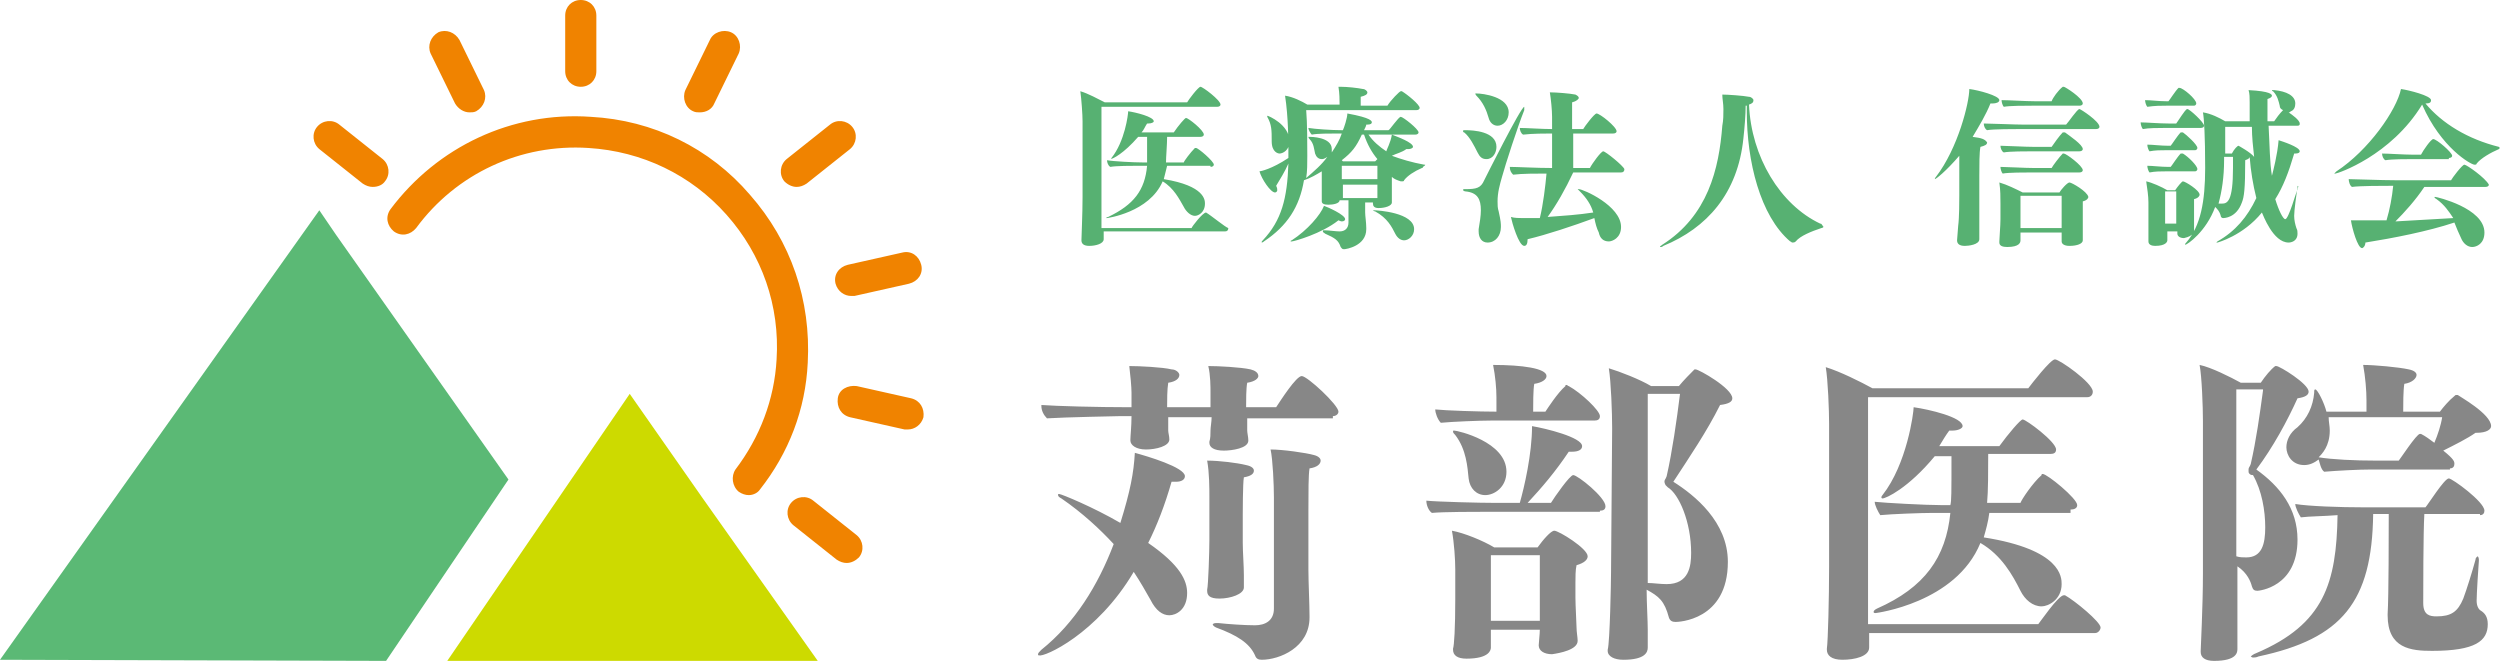
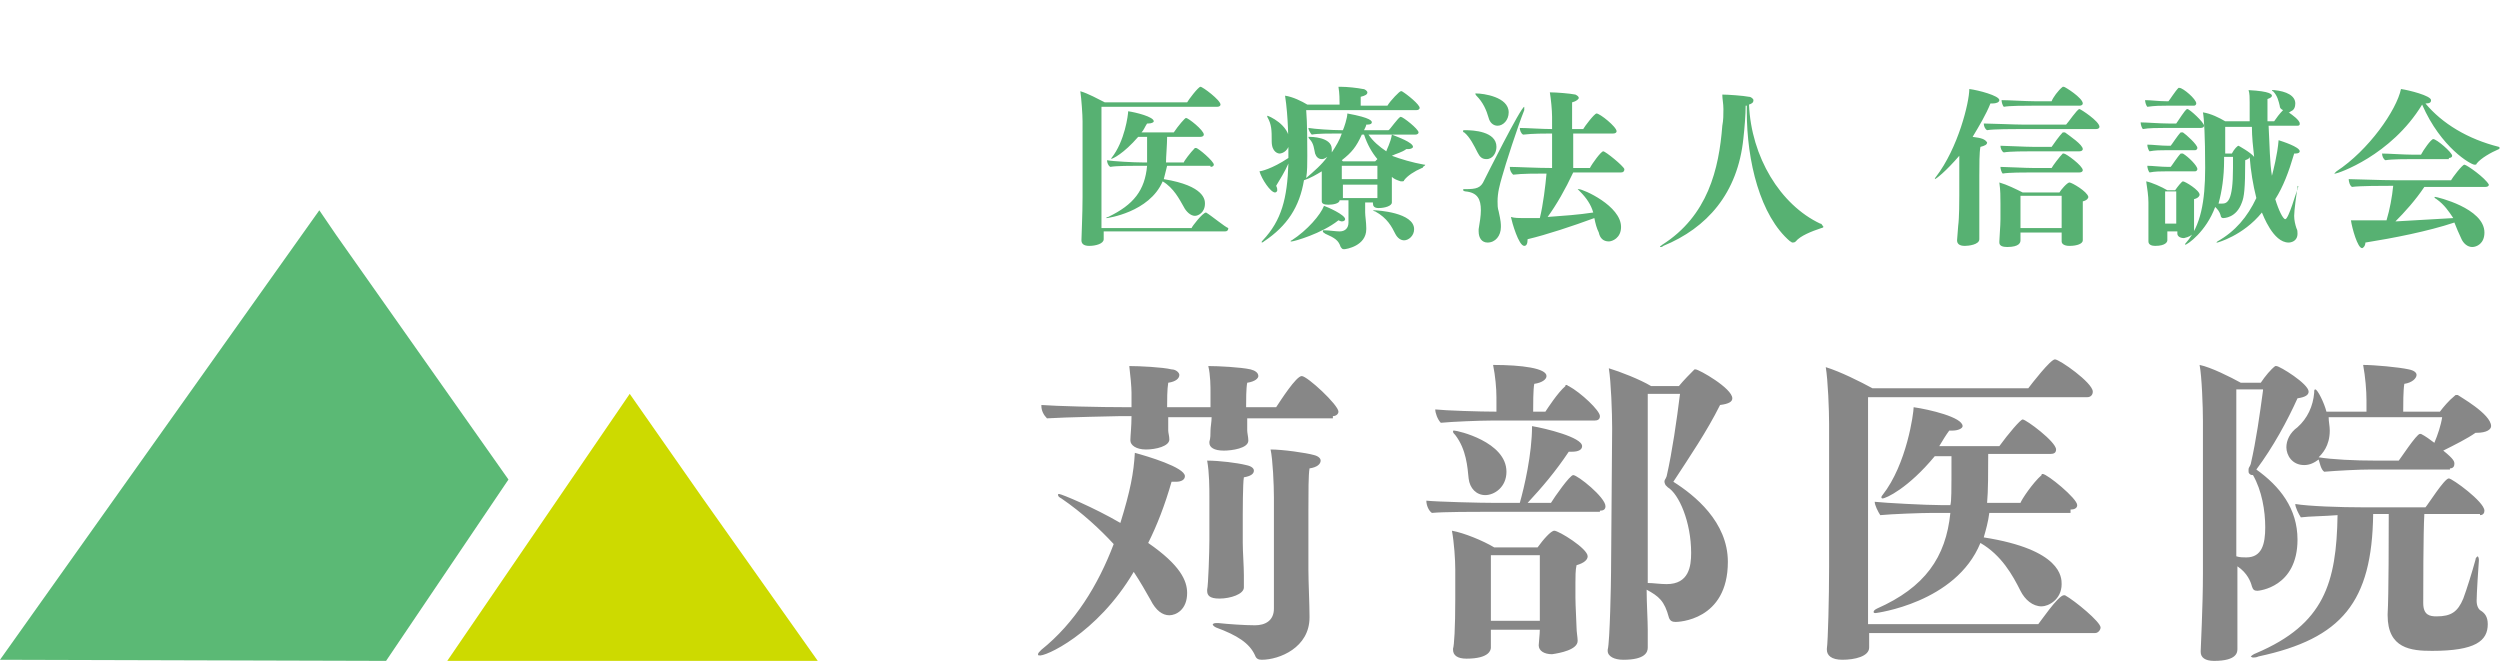
<svg xmlns="http://www.w3.org/2000/svg" width="224.7" height="59.4" viewBox="0 0 224.7 59.4">
  <style>.st0{fill:#f08300}.st1{fill:#5bb975}.st2{fill:#cdda00}.st3{fill:#57b172}.st4{fill:#878787}</style>
-   <path class="st0" d="M67.3 44.5c-.3 0-.6-.1-.9-.3-.6-.5-.7-1.4-.3-2 2.2-2.9 3.5-6.3 3.7-9.9.3-4.8-1.3-9.4-4.5-13-3.2-3.6-7.6-5.7-12.4-6-6.1-.4-11.9 2.3-15.5 7.2-.5.6-1.3.8-2 .3-.6-.5-.8-1.3-.3-2 4.2-5.6 10.9-8.8 18-8.3 5.6.3 10.7 2.8 14.3 7 3.7 4.2 5.5 9.5 5.2 15.1-.2 4.2-1.7 8.1-4.3 11.4-.2.3-.6.5-1 .5zM52.2 7.8c-.8 0-1.4-.6-1.4-1.4v-5c0-.8.6-1.4 1.4-1.4.8 0 1.4.6 1.4 1.4v5c0 .8-.6 1.4-1.4 1.4zm10.7 2.3c-.2 0-.4 0-.6-.1-.7-.3-1-1.2-.7-1.9l2.2-4.5c.3-.7 1.2-1 1.9-.7.7.3 1 1.2.7 1.9l-2.2 4.5c-.2.5-.7.8-1.3.8zm8.7 6.7c-.4 0-.8-.2-1.1-.5-.5-.6-.4-1.5.2-2l3.9-3.1c.6-.5 1.5-.4 2 .2.5.6.4 1.5-.2 2l-3.9 3.1c-.3.2-.6.3-.9.3zm4.9 9.8c-.6 0-1.2-.4-1.4-1.1-.2-.8.3-1.5 1.1-1.7l4.9-1.1c.8-.2 1.5.3 1.7 1.1.2.8-.3 1.5-1.1 1.7l-4.9 1.1h-.3zm5.1 12h-.3l-4.9-1.1c-.8-.2-1.2-.9-1.1-1.7s.9-1.2 1.7-1.1l4.9 1.1c.8.2 1.2.9 1.1 1.7-.2.7-.8 1.1-1.4 1.1zM42.2 10.1c-.5 0-1-.3-1.3-.8l-2.2-4.5c-.3-.7 0-1.5.7-1.9.7-.3 1.5 0 1.9.7l2.2 4.5c.3.7 0 1.5-.7 1.9-.2.1-.4.1-.6.1zm-8.7 6.7c-.3 0-.6-.1-.9-.3l-3.9-3.1c-.6-.5-.7-1.4-.2-2 .5-.6 1.4-.7 2-.2l3.9 3.1c.6.5.7 1.4.2 2-.2.3-.6.5-1.1.5zm42.6 33.8c-.3 0-.6-.1-.9-.3l-3.9-3.1c-.6-.5-.7-1.4-.2-2 .5-.6 1.4-.7 2-.2l3.9 3.1c.6.5.7 1.4.2 2-.3.3-.7.5-1.1.5z" />
  <path class="st1" d="M45.7 43.1l-15.5-22-1.5-2.2L0 59.3l34.7.1" />
  <path class="st2" d="M63.1 44.7l-6.5-9.3-16.4 24h33.3" />
  <path class="st3" d="M108.8 15c.2 0 .3-.1.3-.2 0-.3-1.4-1.5-1.6-1.5h-.1c-.4.4-1 1.2-1 1.3h-1.6c0-.5.1-1.6.1-2.3h3c.2 0 .3-.1.3-.2 0-.4-1.4-1.5-1.6-1.5-.1 0-.7.7-1.1 1.3h-2.9c.2-.2.3-.5.5-.8h.1c.3 0 .5-.1.5-.2 0-.4-1.6-.8-2.3-.9 0 .3-.3 2.7-1.5 4.2 0 .1-.1.1-.1.1.2 0 1.2-.5 2.5-2h.8v2.3h-.4c-.8 0-2.7-.1-3.2-.2 0 .2.1.5.3.6.5-.1 2-.1 2.5-.1h.8c-.2 2.2-1.2 3.5-3.5 4.6-.1 0-.2.1-.2.1h.1s3.8-.5 5-3.3c1 .6 1.5 1.6 1.9 2.3.2.4.6.8 1 .8.3 0 .9-.3.9-1.1 0-.3 0-1.6-3.7-2.2l.3-1.2h3.9zm-.4 4.1c-.3 0-1.3 1.3-1.3 1.4H99V9.6h10.4c.2 0 .3-.1.3-.2 0-.4-1.6-1.6-1.8-1.6-.2 0-1.1 1.2-1.2 1.4h-7.4c-.6-.3-1.5-.8-2.2-1 .1.7.2 2.1.2 2.7v6.8c0 1.6-.1 3.5-.1 3.9 0 .3.2.5.7.5.6 0 1.3-.2 1.3-.6v-.7h10.9c.2 0 .3-.1.3-.3-.3-.1-1.5-1.1-2-1.4zm19.6-4.3c-1.1-.2-2.1-.5-2.9-.8.4-.2.9-.3 1.3-.6h.2c.2 0 .4-.1.4-.2 0-.4-1.4-.9-1.9-1.1h2.1c.2 0 .3-.1.3-.2 0-.3-1.4-1.4-1.6-1.4-.2 0-1 1.2-1.1 1.2h-2.2c.1-.2.2-.4.2-.5h.1c.3 0 .4-.1.4-.2s0-.4-2.2-.8c0 .4-.3 1.3-.4 1.5h-.2c-.8 0-2.3-.1-2.9-.2 0 .2.2.5.3.6.5-.1 1.6-.1 2.4-.1h.3c-.2.6-.5 1.1-.9 1.7v-.3c0-1.1-1.9-1.1-2-1.1h-.1s0 .1.1.2c.4.4.4.9.5 1.3.1.3.3.5.6.5.1 0 .2 0 .5-.2-.5.7-1.2 1.3-1.9 1.9.1-.6.1-1.3.1-2 0-.9 0-3-.1-4.1h9.9c.2 0 .3-.1.3-.2 0-.3-1.1-1.2-1.6-1.5h-.1c-.1 0-.9.8-1.2 1.3h-2.4v-.8c.4-.1.6-.2.6-.4 0-.1-.2-.3-.4-.3-.5-.1-1.4-.2-2-.2h-.2c.1.6.1 1.2.1 1.5v.1h-2.9c-.5-.3-1.3-.7-2-.8.3 1.9.3 4.3.3 4.7v.9c-1.5 1-2.5 1.2-2.6 1.2.2.7 1 1.9 1.4 1.9.1 0 .2-.1.2-.2s0-.2-.1-.4c.3-.5.8-1.3 1.1-2-.1 3.1-.6 5.1-2.3 6.9-.1.1-.1.1-.1.2 0 0 .1 0 .2-.1 2.1-1.4 3.2-3.1 3.6-5.5.6-.2 1.1-.5 1.6-.8v2.7c0 .2.2.3.6.3.4 0 1-.1 1-.4h.8v2c0 .5-.3.8-.8.8-.3 0-1-.1-1.3-.1h-.1c-.1 0-.1 0-.1.1s.1.1.2.2c.9.4 1.2.6 1.4 1.2.1.1.1.2.3.2.2 0 2-.3 2-1.8v-.1c0-.5-.1-1.1-.1-1.4v-.9h.7v.1c0 .2.1.4.5.4.6 0 1.2-.2 1.2-.5v-2.3c.2.2.5.3.8.4h.1c.1 0 .2 0 .2-.1.3-.4.9-.8 1.6-1.1.1 0 .1-.1.1-.1.3-.2.2-.2.1-.2zm-5.6-2.7h.2c.3.9.7 1.6 1.2 2.2l-.2.2h-2.9l-.1-.1c.9-.7 1.3-1.2 1.8-2.3zm1.4 4.5v1.2h-3.1v-1.2h3.2zm0-.5h-3.2v-1.2h3.2v1.2zm.8-2.5c-.6-.4-1.2-.9-1.6-1.5h2.1c-.1.7-.5 1.4-.5 1.5zm-10.3-.9c0 1 .6 1.1.7 1.1.3 0 .9-.3.9-1.1 0-1.5-1.9-2.3-2-2.3v.1c.4.7.4 1.2.4 2.2zm9.2 6.2h-.1s.1.1.2.1c1.1.6 1.5 1.4 1.8 2 .2.4.5.6.8.6.4 0 .9-.4.9-1 0-1.5-3.3-1.7-3.6-1.7zm-2.9 1c.2 0 .3-.1.3-.2 0-.4-1.6-1.1-1.9-1.2-.3.8-1.5 2.2-2.9 3.1-.1 0-.1.1-.1.1h.1c.2 0 2.7-.7 4.2-1.9.2.1.3.1.3.1zm16.4-10v-.3c-.3 0-3.5 6.4-3.6 6.6-.3.7-.7.8-1.7.8-.2 0-.2 0-.2.1 0 0 .1.1.2.1 1.1.1 1.4.7 1.4 1.7 0 .5-.1 1.1-.2 1.7v.2c0 .6.3 1 .8 1 .7 0 1.2-.6 1.2-1.4 0-.3 0-.5-.2-1.4-.1-.3-.1-.6-.1-.9 0-.8.2-1.5.4-2.2.3-1.1 1.4-4.5 2-6zm7.1 3.7c-.2 0-1 1.1-1.2 1.5h-1.5V12h3.6c.2 0 .3-.1.3-.2 0-.4-1.5-1.6-1.8-1.6-.2 0-1.1 1.2-1.2 1.4h-1V9.2c.4-.1.6-.3.6-.4 0-.1-.1-.2-.3-.3-.5-.1-1.7-.2-2.3-.2.1.6.2 1.6.2 2.2v1.1c-.9 0-2.3-.1-2.9-.1 0 .2.1.5.3.6.8-.1 2.1-.1 2.5-.1h.1v3.1c-1.4 0-3.2-.1-3.8-.1 0 .3.1.5.3.7.8-.1 2.1-.1 3-.1-.1 1.1-.3 2.8-.6 4h-1.6c-.2 0-.7 0-1-.1.1.5.7 2.6 1.2 2.6.2 0 .3-.2.3-.6 1.7-.4 4.1-1.2 6-1.9.1.5.2.9.4 1.3.1.5.4.8.9.8.3 0 1.1-.3 1.1-1.3 0-1.9-3.4-3.4-3.8-3.4h-.1l.2.2c.6.6 1 1.2 1.2 1.9-1.3.2-2.7.3-4.1.4.8-1.1 1.6-2.5 2.3-4h4.3c.2 0 .3-.1.3-.3-.1-.3-1.7-1.6-1.9-1.6zm-11.3.1c.2.4.4.6.8.6.6 0 .9-.6.9-1.1 0-1.4-2.1-1.5-2.8-1.5-.2 0-.2 0-.2.1 0 0 0 .1.1.1.5.4.9 1.2 1.2 1.8zm1-3.1c.1.4.4.7.8.7.5 0 1-.5 1-1.2 0-1.4-2.3-1.7-2.9-1.7h-.1s0 .1.1.2c.6.6.9 1.3 1.1 2zm29.8 9.5c-3.6-1.7-6.2-6-6.4-10.7.3-.1.4-.2.4-.4 0-.1-.2-.3-.4-.3-.5-.1-1.9-.2-2.4-.2 0 .4.1.8.1 1.3s0 1-.1 1.5c-.3 3.9-1.3 8.1-5.4 10.7-.1.1-.2.1-.2.2h.1s.1 0 .2-.1c3.9-1.6 6.7-4.7 7.2-9.7.1-.9.2-2.1.2-2.9h.1v.5c0 4.5 1.2 9.4 3.9 11.7.1 0 .1.1.2.1s.2 0 .3-.1c.4-.5 1.4-.9 2.3-1.2.1 0 .2-.1.2-.1-.2-.3-.2-.3-.3-.3zm19-10.6h4.3c.2 0 .3-.1.3-.2 0-.5-1.6-1.5-1.7-1.5h-.1c-.4.3-.9 1-1 1.3h-1.5c-.8 0-2.4-.1-3-.1 0 .2.1.5.2.6.5-.1 1.9-.1 2.5-.1zm4.3.3c-.2 0-1 1.2-1.2 1.4h-3.8c-.8 0-3-.1-3.6-.1 0 .2.1.5.3.6.5-.1 2.5-.1 3-.1h6.8c.2 0 .3-.1.3-.2 0-.5-1.7-1.6-1.8-1.6zm-6.9 5.8c.5-.1 2-.1 2.6-.1h4.3c.2 0 .3-.1.3-.2 0-.4-1.5-1.5-1.7-1.5h-.1c-.3.3-.9 1.1-1 1.3h-1.6c-.8 0-2.5-.1-3-.1 0 .2.1.5.2.6zm6.9-2c.2 0 .3-.1.3-.2 0-.4-1.2-1.2-1.6-1.5h-.2c-.3.3-.8 1-1 1.3h-1.6c-.8 0-2.5-.1-3-.1 0 .2.1.5.3.6.5-.1 2-.1 2.6-.1h4.2zm-9.6-1.3c.6-1 1.2-2 1.6-3h.2c.3 0 .6-.1.6-.3 0-.4-1.9-.9-2.7-1 0 1.2-1 5.3-3 7.9-.1.1-.1.2-.1.2.1 0 1-.7 2.2-2.1v3.6c0 .4 0 2-.1 2.7l-.1 1.3c0 .3.2.5.7.5.3 0 1.3-.1 1.3-.6v-5.7c0-1 0-2.1.1-2.6.4-.1.6-.2.6-.4-.2-.3-.5-.4-1.3-.5zm8.7 4.1c-.2 0-.8.7-.9.9h-3.3c-.6-.3-1.4-.7-2.1-.9.1.7.1 1.3.1 1.9v1.4c0 .6-.1 1.7-.1 2v.1c0 .3.3.4.7.4 1.1 0 1.2-.4 1.2-.6v-.7h3.7v.8c0 .2.2.4.7.4.7 0 1.2-.2 1.2-.5v-3.5c.4-.1.5-.3.5-.4-.1-.5-1.5-1.3-1.7-1.3zm-.7 4.1h-3.7v-2.9h3.7v2.9zm21.3-3.7s-.1 0-.1.2c-.1.2-.8 2.7-1.1 2.7-.2 0-.6-.8-.9-1.8.7-1.1 1.2-2.4 1.7-4.1h.1c.3 0 .4-.1.4-.2 0-.4-1.6-.9-1.9-1-.1 1.3-.5 2.8-.6 3.2-.2-1.2-.2-2.7-.3-4.5h2.6c.2 0 .2-.1.2-.2 0-.3-.7-.8-1-1 .1 0 .1 0 .2-.1.3-.1.4-.4.4-.7 0-.7-.8-1.1-1.9-1.2h-.2s0 .1.1.1c.4.4.5.9.6 1.3 0 .2.1.3.3.4-.3.3-.6.7-.8 1h-.6v-2c.3-.1.4-.2.4-.3 0-.1-.1-.4-2.1-.5.1.3.1.7.1 1.1v1.7H200c-.5-.3-1.3-.7-2-.8.1.5.2 2.1.2 5 0 3-.4 5.2-1.7 6.7-.1.1-.1.1-.1.2.2 0 1.9-1.2 2.7-3.4.2.2.4.4.5.8 0 .1.1.2.2.2s1.2 0 1.7-1.4c.2-.5.3-1.2.3-3.8.3-.1.4-.2.4-.3.1 1.3.3 2.5.6 3.7-.8 1.7-1.9 3-3.5 3.9l-.1.1h.1s2.3-.6 4-2.7c.1.2 1 2.7 2.4 2.7.2 0 .8-.1.8-.8 0-.2 0-.3-.1-.5-.1-.3-.2-.7-.2-1.1 0-.5.2-1.9.3-2.6v-.1l.1.1zm-6.9 1.5h-.3c.3-1.1.5-2.4.5-3.9v-.3h.8v1c0 3-.5 3.2-1 3.2zm1.5-5.2c-.1 0-.4.3-.6.7h-.6v-2.4h2.4c0 .9.1 1.8.2 2.7-.3-.4-1.4-1-1.4-1zm-6.5-3.6h2.5c.1 0 .2-.1.2-.2 0-.4-1.2-1.4-1.5-1.4h-.1c-.3.3-.8 1.1-.9 1.2h-.2c-.7 0-1.4-.1-1.9-.1 0 .2.1.5.2.6.7-.1 1.2-.1 1.7-.1zm2.5 11.2v-2.8c.4-.1.5-.3.5-.4 0-.4-1.3-1.2-1.5-1.2-.1 0-.5.5-.7.8h-.7c-.5-.3-1.4-.7-1.9-.8.1.7.2 1.3.2 1.9v3.5c0 .3.3.4.6.4 1 0 1.1-.4 1.1-.5v-.8h.9v.2c0 .2.2.4.6.4.9-.2.9-.6.9-.7zm-1.6-1.5v.9h-1v-2.9h1v2zm.6-7.3c-.1 0-.1 0 0 0h-.2c-.3.3-.8 1.1-.9 1.2h-.2c-.7 0-1.4-.1-1.9-.1 0 .2.1.5.2.6.5-.1 1-.1 1.5-.1h2.6c.1 0 .2-.1.2-.2 0-.3-1-1.2-1.3-1.4zm1.6-.4c.2 0 .3-.1.3-.2 0-.3-1.3-1.5-1.5-1.5-.1 0-.2.1-1 1.3h-.7c-.8 0-2-.1-2.5-.1 0 .2.1.5.2.6.5-.1 1.4-.1 1.9-.1h3.3zm-1.6 2.3c-.1 0-.1 0 0 0h-.2c-.3.3-.8 1.1-.9 1.2h-.2c-.7 0-1.4-.1-1.9-.1 0 .2.1.5.2.6.5-.1 1-.1 1.5-.1h2.6c.1 0 .2-.1.2-.2 0-.3-.8-1.1-1.3-1.4zm28.4-.6c-2.8-.7-5.1-2.1-6.6-3.9.4 0 .5-.1.5-.3 0-.4-2-.9-2.7-1-.4 1.9-2.9 5.5-5.8 7.4l-.2.2h.1c.2 0 5-1.6 7.8-6.2 1.7 3.9 4.4 5.4 4.7 5.4.1 0 .2 0 .2-.1.4-.5 1.3-1 2-1.3.1-.1.1-.1 0-.2.1 0 .1 0 0 0zm-4.5 1c.2 0 .3-.1.3-.2 0-.3-1.4-1.5-1.7-1.5-.2 0-.9 1-1.1 1.4h-.8c-.7 0-2.2-.1-2.7-.1 0 .2.1.5.3.6.6-.1 1.9-.1 2.5-.1h3.2zm1.4.6c-.2 0-1.1 1.2-1.2 1.4h-5c-1.3 0-3.6-.1-4.2-.1 0 .2.1.6.3.7.7-.1 2.8-.1 3.6-.1h.1c-.1 1-.3 2.1-.6 3.1h-3.2c.1.7.6 2.5 1 2.5.1 0 .3-.2.3-.5 2.5-.4 5.6-1 8-1.8.2.5.4 1 .6 1.4.2.5.6.8 1 .8s1.1-.3 1.1-1.3c0-2.2-4.3-3.2-4.4-3.2h-.1s0 .1.2.2c.7.5 1.1 1.1 1.5 1.7-1.6.1-3.5.2-5.2.3.8-.8 1.8-1.9 2.6-3.1h5.5c.2 0 .3-.1.3-.2-.3-.6-2-1.8-2.2-1.8z" />
  <path class="st4" d="M119.8 37.4c.3 0 .5-.2.5-.4 0-.6-2.8-3.2-3.3-3.2s-1.9 2.2-2.3 2.8H112c0-.6 0-1.7.1-2.2.7-.1 1-.4 1-.6 0-.3-.3-.5-.7-.6-.9-.2-2.9-.3-3.8-.3.2.8.2 1.9.2 2.4v1.3h-3.9c0-.6 0-1.6.1-2.2.7-.1 1-.4 1-.7 0-.2-.3-.5-.7-.5-.8-.2-2.9-.3-3.8-.3.1.8.2 1.9.2 2.4v1.3h-.3c-2.7 0-6.5-.1-7.8-.2v.1c0 .4.2.8.5 1.1 1.5-.1 6.6-.2 6.6-.2h1c0 .9-.1 1.8-.1 2.1v.1c0 .4.5.8 1.4.8.9 0 2.1-.3 2.1-.9 0-.3-.1-.6-.1-.8v-1.2h3.9c0 .4-.1.9-.1 1.2 0 .3 0 .7-.1 1v.1c0 .4.4.7 1.3.7.7 0 2.2-.2 2.2-.9 0-.3-.1-.7-.1-.9v-1.1h7.7zm-5.3 17.3c0 1.1-.8 1.5-1.7 1.5-.9 0-2.4-.1-3.3-.2h-.2c-.2 0-.3.1-.3.1 0 .1.1.2.3.3 1.9.7 3 1.4 3.5 2.5.1.3.3.4.6.4 1.6 0 4.3-1.1 4.3-3.8v-.1c0-1.1-.1-3.1-.1-4.2v-5.3c0-1.7 0-3.2.1-3.8.7-.1 1-.4 1-.7 0-.2-.2-.4-.6-.5-.7-.2-2.8-.5-3.9-.5.2.9.3 3.2.3 4.3v10zm-5.8-6.2c0 1.1-.1 4.1-.2 4.5v.1c0 .4.2.7 1.1.7 1 0 2.2-.4 2.2-1v-1.1c0-.8-.1-2.1-.1-2.9v-2.6s0-2.8.1-3.3c.6-.1.9-.3.9-.6 0-.2-.2-.4-.7-.5-.8-.2-2.4-.4-3.5-.4.2 1.1.2 2.5.2 3.3v3.8zm-6.8 2.9c.6.9 1.1 1.8 1.5 2.5.5 1 1.1 1.4 1.7 1.4.6 0 1.6-.5 1.6-2 0-1.1-.6-2.5-3.5-4.5.8-1.6 1.5-3.4 2.1-5.5h.4c.5 0 .8-.2.8-.5 0-.8-3.4-1.8-4.5-2.1-.1 1.8-.4 3.4-1.3 6.3-2.4-1.4-5.3-2.6-5.5-2.6-.1 0-.1 0-.1.1s.1.2.3.3c1.9 1.3 3.5 2.8 4.7 4.1-1.4 3.7-3.5 7.1-6.5 9.5-.2.2-.3.3-.3.4 0 .1 0 .1.1.1.4.2 5.2-1.9 8.5-7.5zm42.9.1c0 .7-.1 6.2-.3 6.9v.1c0 .5.6.8 1.4.8 2 0 2.2-.7 2.2-1.1v-1.6c0-.8-.1-2.4-.1-3.6 1.1.6 1.6 1 2 2.5.1.3.3.4.6.4.2 0 4.7-.1 4.7-5.4 0-3.6-3-6-4.9-7.2 1.5-2.3 3-4.5 4.2-6.9.8-.1 1.1-.3 1.1-.6 0-.9-3-2.6-3.3-2.6h-.1c-.3.3-1 1-1.4 1.5h-2.5c-1-.6-2.8-1.3-3.8-1.6.2 1.2.3 4 .3 5.4l-.1 13zm-1.5-13.7c.3 0 .5-.1.5-.4 0-.5-1.7-2.1-2.8-2.7-.1 0-.1-.1-.2-.1s-.1 0-.1.1c-.7.6-1.6 2-1.8 2.3h-1.1c0-.6 0-2 .1-2.5.7-.1 1.1-.4 1.1-.7 0-.7-2.2-1-4.8-1 .2 1 .3 2.1.3 2.9V37c-1.5 0-4.6-.1-5.5-.2 0 .3.2.9.5 1.2 1-.1 3.5-.2 4.5-.2h9.3zm.5 8.1c.3 0 .5-.1.5-.4 0-.8-2.5-2.8-2.9-2.8-.3 0-1.7 2-2 2.5h-2.1c1.3-1.4 2.5-2.8 3.7-4.6h.3c.6 0 .9-.2.9-.5 0-.8-3.3-1.6-4.5-1.8 0 2.5-.7 5.5-1.1 6.9h-2.1c-1.5 0-5.3-.1-6.3-.2 0 .4.2.9.5 1.1 1-.1 4-.1 5-.1h10.1zm-10.3-1.4c.8 0 1.9-.7 1.9-2.1 0-2.7-4.4-3.7-4.7-3.7-.1 0-.1 0-.1.1s.1.2.2.3c1 1.3 1.1 2.9 1.2 3.9.1.9.7 1.5 1.5 1.5zm8.3 13.1c0-.3-.1-.8-.1-1.2 0-.3-.1-2-.1-2.7v-1.3c0-.5 0-1.2.1-1.6.7-.2 1-.5 1-.8 0-.7-2.6-2.3-3-2.3-.3 0-1 .8-1.5 1.5h-3.9c-1-.6-2.7-1.3-3.8-1.5.2 1.1.3 2.6.3 3.5v2.6c0 2.7-.1 4.2-.2 4.5v.1c0 .5.4.8 1.2.8 2.1 0 2.2-.8 2.2-1v-1.6h4.4c0 .4-.1 1.2-.1 1.4 0 .5.5.8 1.2.8.7-.1 2.3-.4 2.3-1.2zm8.1-13.8c1 .6 2.1 3.1 2.1 5.9 0 1.2-.2 2.8-2.2 2.8-.6 0-1.2-.1-1.7-.1v-17h2.9c-.3 2.4-.7 5.2-1.2 7.4-.1.3-.2.3-.2.5 0 .1.1.3.1.3l.2.2zm-11.5 10.1v1.9H134v-5.9h4.4v4zm47.7-8.1c.3 0 .6-.1.6-.4 0-.6-2.7-2.8-3.1-2.8-.1 0-.1 0-.1.1-.8.7-1.8 2.2-1.9 2.5h-3c.1-1 .1-2.9.1-4.4h5.6c.3 0 .5-.1.5-.4 0-.7-2.7-2.7-3-2.7-.2 0-1.3 1.3-2.1 2.4h-5.4c.3-.5.6-1 .9-1.4h.3c.5 0 .9-.2.9-.4 0-.8-3-1.5-4.4-1.7 0 .5-.6 5.1-2.8 7.9-.1.1-.1.2-.1.2s0 .1.1.1c.3 0 2.3-.9 4.7-3.8h1.5c0 3.4 0 4-.1 4.4h-.8c-1.4 0-5.1-.2-6-.3 0 .3.3.9.5 1.2 1-.1 3.7-.2 4.7-.2h1.6c-.4 4-2.3 6.7-6.6 8.6-.2.1-.3.2-.3.3 0 .1.1.1.2.1 0 0 7.2-.9 9.4-6.3 1.9 1.1 2.9 2.9 3.6 4.3.4.8 1.1 1.4 1.9 1.4.6 0 1.8-.6 1.8-2 0-.6 0-3.1-7-4.2.2-.7.4-1.4.5-2.2h7.3zm2.2 11.1c.3 0 .5-.3.5-.5 0-.5-2.3-2.4-3.2-2.9h-.1c-.5 0-2.2 2.5-2.3 2.6h-15.3V35.7h19.7c.3 0 .5-.2.5-.5 0-.8-3-2.9-3.4-2.9-.4 0-2.1 2.2-2.4 2.6h-14c-1.1-.6-2.9-1.5-4.2-1.9.2 1.2.3 3.9.3 5.1v12.8c0 2.9-.1 6.7-.2 7.4v.1c0 .5.4.9 1.4.9 1.1 0 2.4-.3 2.4-1.1v-1.3h20.3zm31.9-14.8c.3 0 .4-.2.4-.4s0-.4-1-1.2c1-.5 2.2-1.1 2.9-1.6h.1c.9 0 1.3-.3 1.3-.6 0-1.1-2.9-2.7-3-2.8h-.1c-.1 0-.1 0-.2.1-.5.4-1 1-1.3 1.4H216c0-.6 0-1.9.1-2.5.7-.1 1.1-.5 1.1-.8 0-.2-.2-.4-.7-.5-.9-.2-3.1-.4-4.1-.4.2 1.1.3 2.3.3 3.2v1h-3.6c-.2-.8-.8-2-1-2-.1 0-.1.1-.1.3-.1 1.2-.6 2.3-1.5 3.1-.7.5-1 1.2-1 1.8 0 .7.5 1.6 1.6 1.6.5 0 .9-.2 1.3-.5.1.3.2.9.5 1.1 1.2-.1 3.1-.2 4.2-.2h7.1zm2.7 4.2c.3 0 .4-.2.4-.4 0-.8-2.9-2.9-3.2-2.9-.4 0-1.9 2.4-2.1 2.6h-5.5c-2.2 0-5-.1-6.2-.3 0 .3.3.9.5 1.2.8-.1 2.1-.1 3.3-.2-.1 6.1-1.2 9.8-7.3 12.4-.3.1-.5.3-.5.3s.1.1.2.1.3 0 .5-.1c7.5-1.6 10.2-4.9 10.3-12.8h1.4c0 1.5 0 7.4-.1 9v.1c0 3 2.1 3.2 4 3.2 3.9 0 5-.9 5-2.4 0-.7-.3-1-.6-1.2-.2-.1-.4-.4-.4-.9 0-.1 0-.7.2-3.6v-.1c0-.2-.1-.3-.1-.3s-.2.1-.2.3c-.3 1.1-.8 2.7-1.1 3.5-.5 1.2-1.1 1.6-2.4 1.6-.6 0-1.2-.1-1.2-1.2 0-1 0-6.3.1-8h5zm-21.8 4.6c.9.6 1.2 1.4 1.3 1.8.1.3.2.4.5.4.1 0 3.6-.3 3.6-4.6 0-2.8-1.6-4.8-3.7-6.3 1.5-2 2.8-4.4 3.7-6.4.7-.1 1-.3 1-.6 0-.7-2.6-2.3-2.9-2.3h-.1c-.4.3-.9.9-1.3 1.5h-1.8c-.9-.5-2.7-1.4-3.7-1.6.2 1 .3 3.8.3 5v13.8c0 2.9-.2 6.6-.2 6.9v.1c0 .5.4.8 1.2.8 2.1 0 2.1-.8 2.1-1.1v-7.4zm18.4-13.4c-.1.7-.4 1.6-.7 2.3-.4-.3-.8-.6-1.2-.8h-.1c-.3 0-1.8 2.3-1.9 2.4h-2c-2 0-4-.1-5.2-.3.3-.3 1-1 1-2.4 0-.4-.1-.8-.1-1.2h10.2zm-16.1-2.4c-.3 2.2-.6 4.4-1.1 6.6-.1.3-.2.3-.2.5 0 .3 0 .3.1.4.1.1.2.1.3.1.8 1.4 1.1 3.2 1.1 4.7s-.3 2.7-1.7 2.7c-.3 0-.6 0-.9-.1V35h2.4z" />
</svg>